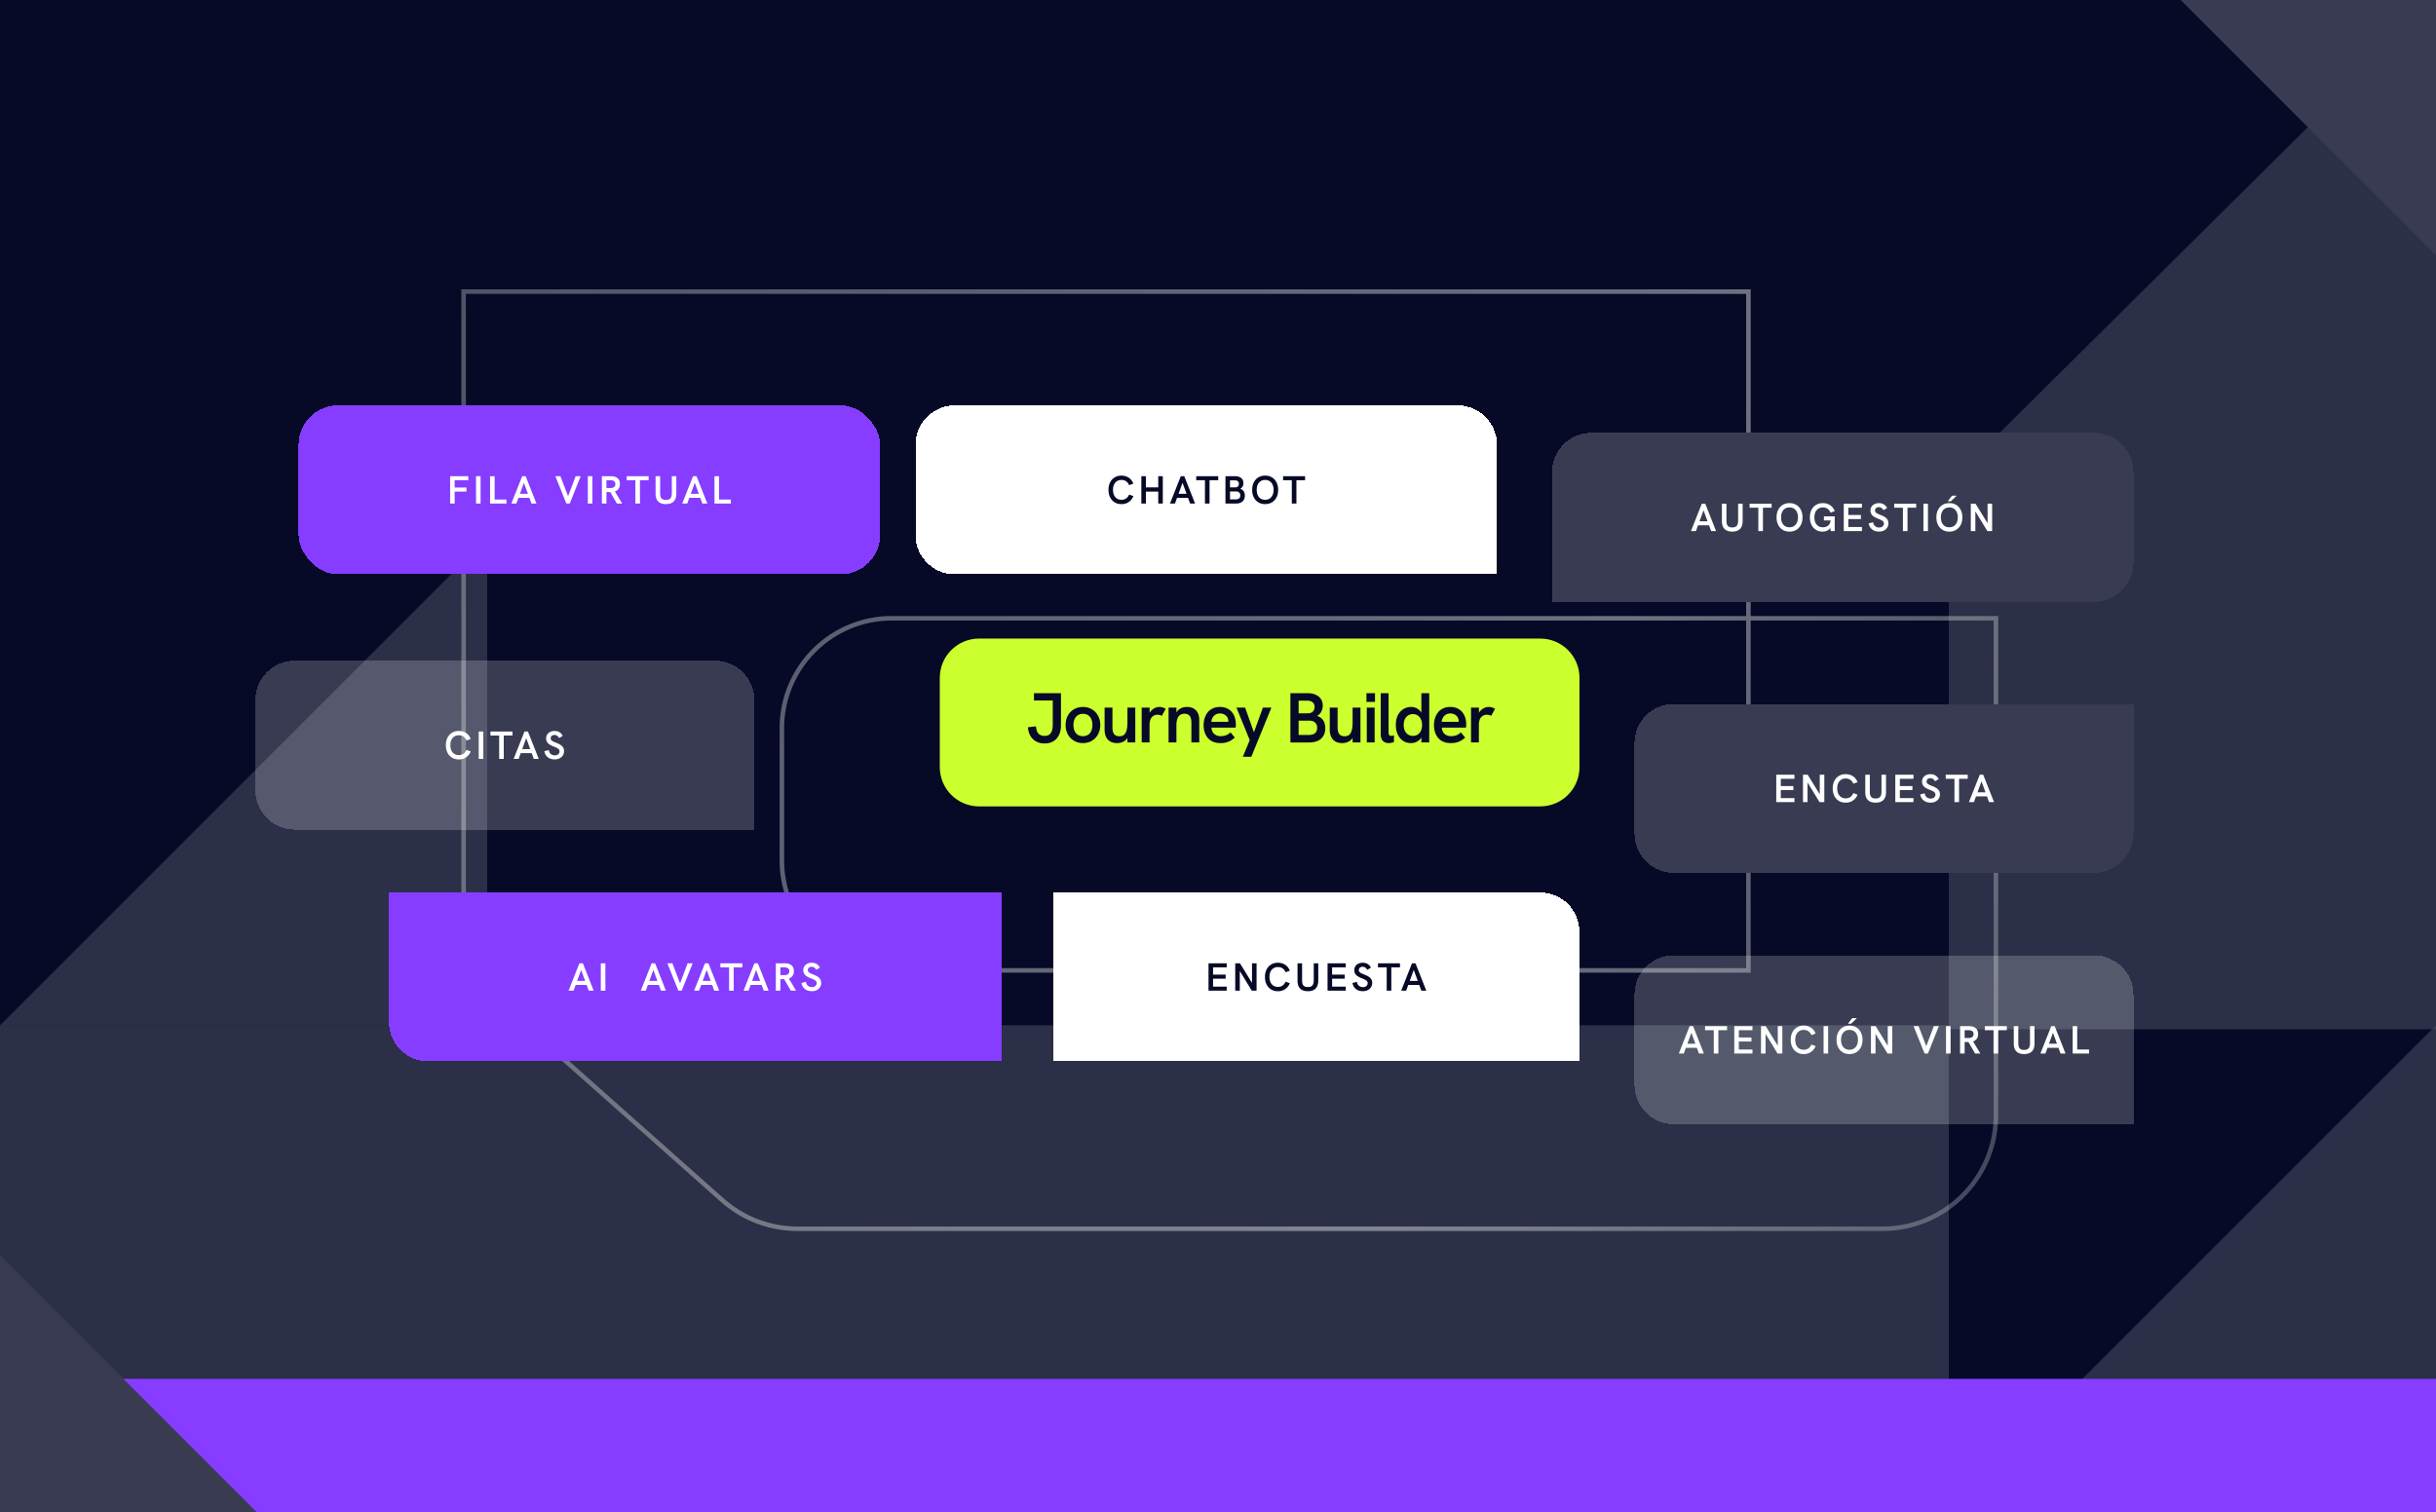
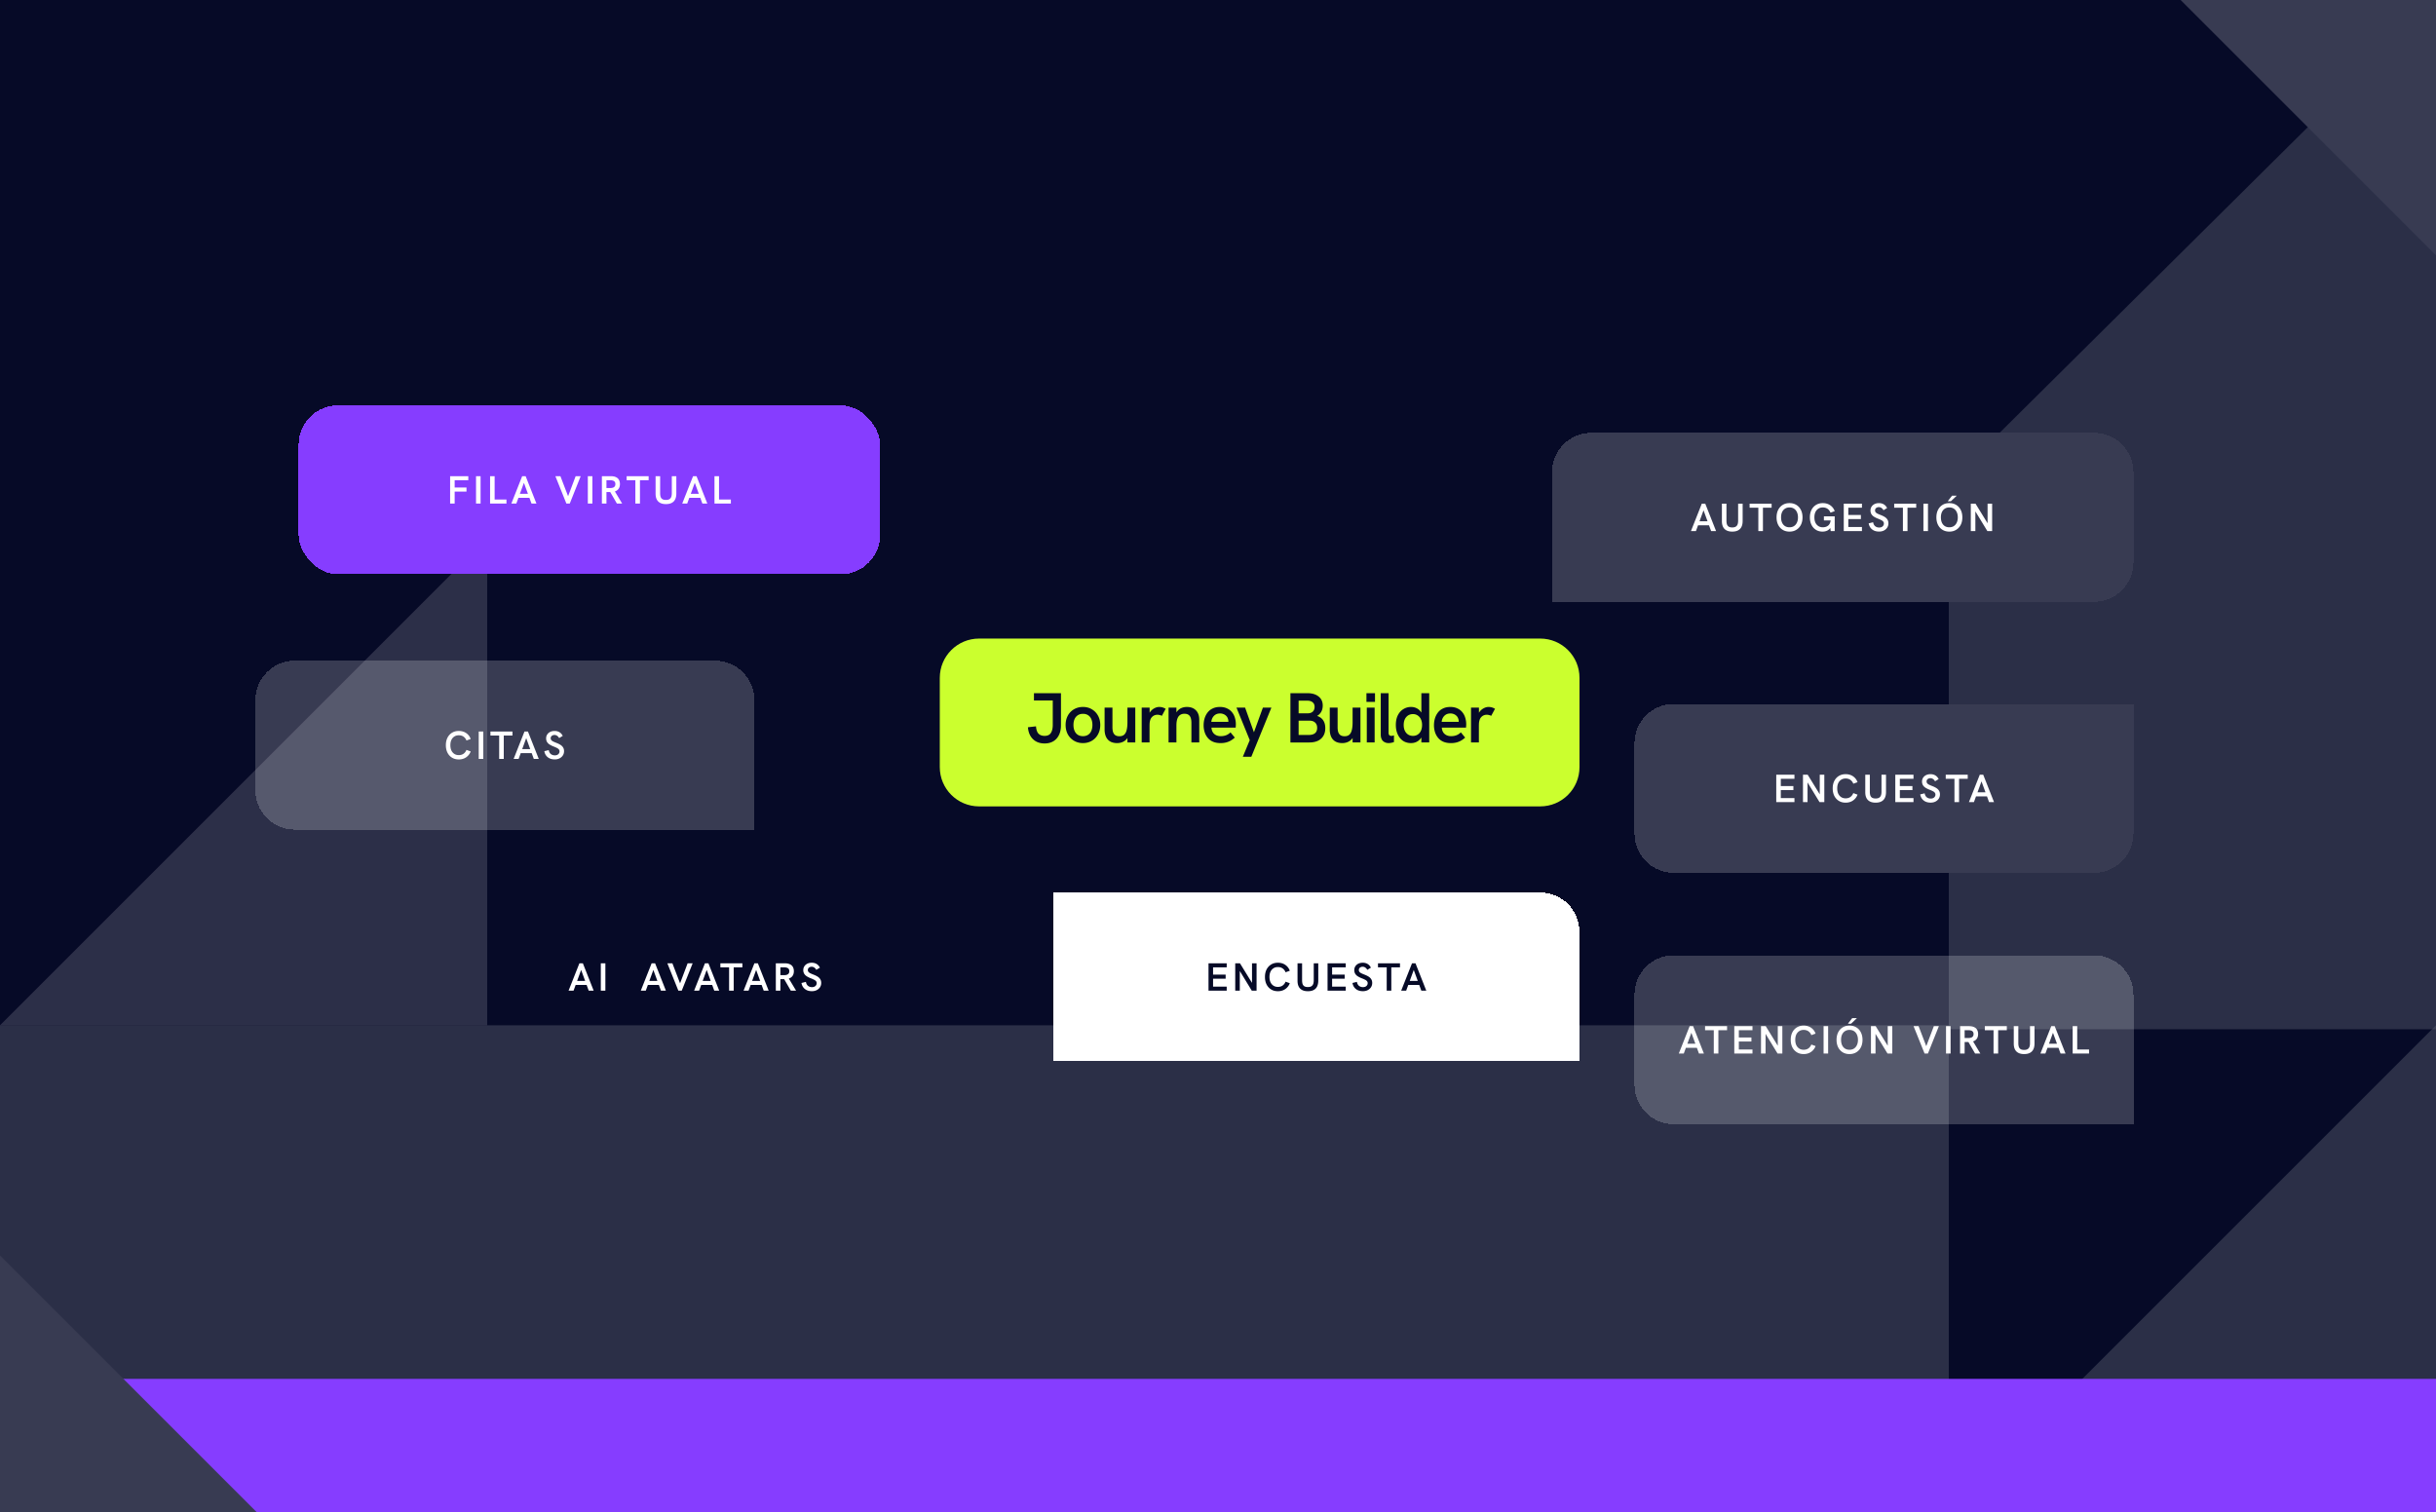
<svg xmlns="http://www.w3.org/2000/svg" width="620" height="385" fill="none">
  <g clip-path="url(#a)">
    <path fill="#060A27" d="M0 0h620v385H0z" />
    <path fill="#2C2F48" d="M124 261V137L0 261h124z" />
    <path fill="#515468" fill-opacity=".5" d="M496 123 620 0v262H496V123zM372 260.995h123.997v123.997H372z" />
    <path fill="#515468" fill-opacity=".5" d="M619.997 384.992V260.995L496 384.992h123.997zM0 261h372v124H40.703C18.223 385 0 366.777 0 344.297V261z" />
-     <path stroke="url(#b)" stroke-width="1.155" d="M118 74.237h327v172.794H227c-15.464 0-28-12.536-28-28V185.39c0-15.464 12.536-28 28-28h281v126.518c0 15.953-12.932 28.886-28.885 28.886H203.008a28.887 28.887 0 0 1-19.184-7.29L118 247.031V74.237z" />
    <path fill="#863DFF" d="M620 385H63.4L29 351h591v34z" />
    <path fill="#383B52" d="M620.398 0H555l65.398 65.398V0zM0 385h65.398L0 319.602V385z" />
    <path fill="#060A27" d="M277.92 56.14c-.653 0-1.226-.15-1.72-.45-.493-.3-.88-.723-1.16-1.27-.273-.547-.41-1.183-.41-1.91 0-.727.137-1.36.41-1.9.28-.547.667-.97 1.16-1.27.494-.3 1.067-.45 1.72-.45.727 0 1.354.18 1.88.54.534.36.917.86 1.15 1.5l-1.08.39a2.045 2.045 0 0 0-.74-.98c-.333-.233-.736-.35-1.21-.35-.433 0-.81.103-1.13.31a2.09 2.09 0 0 0-.75.87c-.173.373-.26.82-.26 1.34 0 .52.087.97.26 1.35.18.373.43.663.75.87.32.207.697.31 1.13.31.474 0 .877-.117 1.21-.35.334-.24.58-.567.74-.98l1.08.39a3.048 3.048 0 0 1-1.15 1.49c-.526.367-1.153.55-1.88.55zm5.07-.14v-6.97h1.16v2.85h3.14v-2.85h1.16V56h-1.16v-3.05h-3.14V56h-1.16zm7.285 0 2.76-6.97h.88l2.75 6.97h-1.26l-1.93-5.28-1.93 5.28h-1.27zm1.72-1.46.36-1.03h2.23l.38 1.03h-2.97zm7.184 1.46v-5.94h-2.22v-1.03h5.6v1.03h-2.21V56h-1.17zm5.219 0v-6.97h2.38c.68 0 1.214.157 1.6.47.394.307.59.733.59 1.28 0 .333-.07.627-.21.88-.14.247-.336.443-.59.59.387.127.677.337.87.63.194.293.29.66.29 1.1 0 .633-.2 1.13-.6 1.49-.393.353-.946.53-1.66.53h-2.67zm1.16-1.06h1.42c.8 0 1.2-.337 1.2-1.01 0-.32-.096-.567-.29-.74-.186-.18-.45-.27-.79-.27h-1.54v2.02zm0-3.06h1.3c.294 0 .527-.08.7-.24.174-.167.26-.393.26-.68 0-.273-.093-.487-.28-.64-.18-.153-.433-.23-.76-.23h-1.22v1.79zm8.934 4.26c-.653 0-1.226-.15-1.72-.45-.493-.3-.88-.723-1.16-1.27-.273-.547-.41-1.18-.41-1.9 0-.727.137-1.363.41-1.91.28-.547.667-.97 1.16-1.27.494-.3 1.067-.45 1.72-.45.667 0 1.247.15 1.74.45.5.3.887.723 1.16 1.27.28.54.42 1.177.42 1.91 0 .727-.14 1.363-.42 1.91-.28.54-.67.96-1.17 1.26-.493.3-1.07.45-1.73.45zm0-1.1c.447 0 .83-.103 1.15-.31.32-.207.567-.497.74-.87.18-.38.27-.827.27-1.34 0-.52-.09-.967-.27-1.34a2.008 2.008 0 0 0-.74-.88c-.32-.207-.703-.31-1.15-.31-.433 0-.81.103-1.13.31-.32.2-.57.49-.75.87-.173.373-.26.823-.26 1.35 0 .52.087.97.26 1.35.174.373.42.663.74.87.327.2.707.3 1.14.3zm6.798.96v-5.94h-2.22v-1.03h5.6v1.03h-2.21V56h-1.17z" />
    <path fill="#CBFF2E" d="M402.008 195.275c0 5.523-4.477 10-10 10H249.191c-5.523 0-10-4.477-10-10v-22.72c0-5.522 4.477-10 10-10h142.817c5.523 0 10 4.478 10 10v22.72z" />
    <g fill="#fff" filter="url(#c)">
      <path fill-opacity=".2" d="M416 247c0-5.523 4.477-10 10-10h107c5.523 0 10 4.477 10 10v33H426c-5.523 0-10-4.477-10-10v-23z" shape-rendering="crispEdges" />
      <path d="m427.281 262 2.76-6.97h.88l2.75 6.97h-1.26l-1.93-5.28-1.93 5.28h-1.27zm1.72-1.46.36-1.03h2.23l.38 1.03h-2.97zm7.184 1.46v-5.94h-2.22v-1.03h5.6v1.03h-2.21V262h-1.17zm5.219 0v-6.97h4.63v1.03h-3.47v1.85h3.2v1.04h-3.2v2.02h3.47V262h-4.63zm6.801 0v-6.97h1.2l3.36 5.46h-.29v-5.46h1.16V262h-1.22l-3.33-5.47h.28V262h-1.16zm10.856.14c-.654 0-1.227-.15-1.72-.45-.494-.3-.88-.723-1.16-1.27-.274-.547-.41-1.183-.41-1.91 0-.727.136-1.36.41-1.9.28-.547.666-.97 1.16-1.27.493-.3 1.066-.45 1.72-.45.726 0 1.353.18 1.88.54.533.36.916.86 1.15 1.5l-1.08.39a2.05 2.05 0 0 0-.74-.98c-.334-.233-.737-.35-1.21-.35-.434 0-.81.103-1.13.31a2.09 2.09 0 0 0-.75.87c-.174.373-.26.82-.26 1.34 0 .52.086.97.26 1.35.18.373.43.663.75.87.32.207.696.31 1.13.31.473 0 .876-.117 1.21-.35.333-.24.58-.567.74-.98l1.08.39a3.06 3.06 0 0 1-1.15 1.49c-.527.367-1.154.55-1.88.55zm5.07-.14v-6.97h1.16V262h-1.16zm6.588.14c-.653 0-1.227-.15-1.72-.45-.493-.3-.88-.723-1.16-1.27-.273-.547-.41-1.18-.41-1.9 0-.727.137-1.363.41-1.91.28-.547.667-.97 1.16-1.27.493-.3 1.067-.45 1.72-.45.667 0 1.247.15 1.74.45.5.3.887.723 1.16 1.27.28.54.42 1.177.42 1.91 0 .727-.14 1.363-.42 1.91-.28.54-.67.96-1.17 1.26-.493.3-1.07.45-1.73.45zm0-1.1c.447 0 .83-.103 1.15-.31.32-.207.567-.497.74-.87.18-.38.27-.827.27-1.34 0-.52-.09-.967-.27-1.34a2.01 2.01 0 0 0-.74-.88c-.32-.207-.703-.31-1.15-.31-.433 0-.81.103-1.13.31-.32.2-.57.49-.75.87-.173.373-.26.823-.26 1.35 0 .52.087.97.26 1.35.173.373.42.663.74.87.327.2.707.3 1.14.3zm-.4-6.63 1.1-1.42h1.2l-1.49 1.42h-.81zm5.87 7.59v-6.97h1.2l3.36 5.46h-.29v-5.46h1.16V262h-1.22l-3.33-5.47h.28V262h-1.16zm13.644 0-2.8-6.97h1.28l2.13 5.56h-.35l2.1-5.56h1.28l-2.78 6.97h-.86zm5.46 0v-6.97h1.16V262h-1.16zm3.578 0v-6.97h2.23c.553 0 1.003.083 1.35.25.347.16.6.39.76.69.167.3.25.653.25 1.06 0 .62-.18 1.103-.54 1.45-.353.34-.86.537-1.52.59h-1.37V262h-1.16zm3.82 0-1.77-3.06 1.19-.14 1.92 3.2h-1.34zm-2.66-3.95h.95c.253 0 .477-.03.67-.09.2-.06.357-.163.47-.31.12-.147.18-.35.18-.61s-.06-.46-.18-.6a.87.87 0 0 0-.47-.29c-.2-.06-.423-.09-.67-.09h-.95v1.99zm7.359 3.95v-5.94h-2.22v-1.03h5.6v1.03h-2.21V262h-1.17zm7.789.14c-.86 0-1.516-.223-1.97-.67-.446-.447-.67-1.11-.67-1.99v-4.45h1.16v4.32c0 .38.044.7.13.96.094.253.247.447.46.58.22.127.517.19.89.19.374 0 .667-.067.88-.2.22-.133.377-.327.47-.58.094-.253.14-.57.14-.95v-4.32h1.15v4.4c0 .9-.223 1.577-.67 2.03-.446.453-1.103.68-1.97.68zm4.139-.14 2.76-6.97h.88l2.75 6.97h-1.26l-1.93-5.28-1.93 5.28h-1.27zm1.72-1.46.36-1.03h2.23l.38 1.03h-2.97zm6.491 1.46v-6.97h1.16v5.94h3.01V262h-4.17z" />
    </g>
    <g filter="url(#d)">
      <path fill="#fff" d="M268 221h124c5.523 0 10 4.477 10 10v33H268v-43z" shape-rendering="crispEdges" />
      <path fill="#060A27" d="M307.586 246v-6.97h4.63v1.03h-3.47v1.85h3.2v1.04h-3.2v2.02h3.47V246h-4.63zm6.801 0v-6.97h1.2l3.36 5.46h-.29v-5.46h1.16V246h-1.22l-3.33-5.47h.28V246h-1.16zm10.855.14c-.653 0-1.226-.15-1.72-.45-.493-.3-.88-.723-1.16-1.27-.273-.547-.41-1.183-.41-1.91 0-.727.137-1.36.41-1.9.28-.547.667-.97 1.16-1.27.494-.3 1.067-.45 1.72-.45.727 0 1.354.18 1.88.54.534.36.917.86 1.15 1.5l-1.08.39a2.044 2.044 0 0 0-.74-.98c-.333-.233-.736-.35-1.21-.35-.433 0-.81.103-1.13.31a2.09 2.09 0 0 0-.75.87c-.173.373-.26.82-.26 1.34 0 .52.087.97.26 1.35.18.373.43.663.75.87.32.207.697.31 1.13.31.474 0 .877-.117 1.21-.35.334-.24.58-.567.74-.98l1.08.39a3.048 3.048 0 0 1-1.15 1.49c-.526.367-1.153.55-1.88.55zm7.641 0c-.86 0-1.517-.223-1.97-.67-.447-.447-.67-1.11-.67-1.99v-4.45h1.16v4.32c0 .38.043.7.13.96.093.253.246.447.46.58.22.127.516.19.89.19.373 0 .666-.067.88-.2.22-.133.376-.327.47-.58.093-.253.14-.57.14-.95v-4.32h1.15v4.4c0 .9-.224 1.577-.67 2.03-.447.453-1.104.68-1.97.68zm5.002-.14v-6.97h4.63v1.03h-3.47v1.85h3.2v1.04h-3.2v2.02h3.47V246h-4.63zm8.992.13c-.733 0-1.333-.19-1.8-.57-.46-.38-.743-.887-.85-1.52l1.13-.28c.073.44.247.773.52 1 .28.227.623.34 1.03.34.227 0 .43-.04.61-.12.18-.087.32-.207.42-.36a.887.887 0 0 0 .16-.52.76.76 0 0 0-.17-.51 1.46 1.46 0 0 0-.49-.37 7.55 7.55 0 0 0-.78-.35 5.903 5.903 0 0 1-1.07-.52 2.053 2.053 0 0 1-.67-.66 1.782 1.782 0 0 1-.23-.92c0-.367.09-.69.27-.97.18-.287.433-.51.76-.67.327-.16.703-.24 1.13-.24.46 0 .867.103 1.22.31.353.207.637.52.85.94l-.92.56a1.62 1.62 0 0 0-.51-.58c-.2-.14-.427-.21-.68-.21-.18 0-.343.037-.49.11a.83.83 0 0 0-.35.29.806.806 0 0 0-.12.44c0 .173.05.327.15.46.1.127.253.243.46.35.213.107.483.223.81.35.42.16.777.333 1.07.52.293.187.517.41.67.67.16.253.24.563.24.93 0 .407-.1.767-.3 1.08-.2.313-.48.563-.84.75-.353.18-.763.27-1.23.27zm6.064-.13v-5.94h-2.22v-1.03h5.6v1.03h-2.21V246h-1.17zm3.682 0 2.76-6.97h.88l2.75 6.97h-1.26l-1.93-5.28-1.93 5.28h-1.27zm1.72-1.46.36-1.03h2.23l.38 1.03h-2.97z" />
    </g>
    <g filter="url(#e)">
-       <path fill="#863DFF" d="M99 221h156v43H109c-5.523 0-10-4.477-10-10v-33z" shape-rendering="crispEdges" />
      <path fill="#fff" d="m144.708 246 2.76-6.97h.88l2.75 6.97h-1.26l-1.93-5.28-1.93 5.28h-1.27zm1.72-1.46.36-1.03h2.23l.38 1.03h-2.97zm6.491 1.46v-6.97h1.16V246h-1.16zm10.173 0 2.76-6.97h.88l2.75 6.97h-1.26l-1.93-5.28-1.93 5.28h-1.27zm1.72-1.46.36-1.03h2.23l.38 1.03h-2.97zm7.842 1.46-2.8-6.97h1.28l2.13 5.56h-.35l2.1-5.56h1.28l-2.78 6.97h-.86zm4.011 0 2.76-6.97h.88l2.75 6.97h-1.26l-1.93-5.28-1.93 5.28h-1.27zm1.72-1.46.36-1.03h2.23l.38 1.03h-2.97zm7.184 1.46v-5.94h-2.22v-1.03h5.6v1.03h-2.21V246h-1.17zm3.682 0 2.76-6.97h.88l2.75 6.97h-1.26l-1.93-5.28-1.93 5.28h-1.27zm1.72-1.46.36-1.03h2.23l.38 1.03h-2.97zm6.491 1.46v-6.97h2.23c.553 0 1.003.083 1.35.25.347.16.6.39.76.69.167.3.25.653.25 1.06 0 .62-.18 1.103-.54 1.45-.353.34-.86.537-1.52.59h-1.37V246h-1.16zm3.82 0-1.77-3.06 1.19-.14 1.92 3.2h-1.34zm-2.66-3.95h.95c.253 0 .477-.03.67-.09.2-.06.357-.163.47-.31.12-.147.18-.35.18-.61s-.06-.46-.18-.6a.87.87 0 0 0-.47-.29c-.2-.06-.423-.09-.67-.09h-.95v1.99zm8.018 4.08c-.734 0-1.334-.19-1.8-.57-.46-.38-.744-.887-.85-1.52l1.13-.28c.073.44.246.773.52 1 .28.227.623.34 1.03.34.226 0 .43-.04.61-.12.18-.087.32-.207.42-.36a.894.894 0 0 0 .16-.52.76.76 0 0 0-.17-.51 1.47 1.47 0 0 0-.49-.37 7.75 7.75 0 0 0-.78-.35 5.903 5.903 0 0 1-1.07-.52 2.044 2.044 0 0 1-.67-.66 1.773 1.773 0 0 1-.23-.92c0-.367.09-.69.27-.97.18-.287.433-.51.76-.67.326-.16.703-.24 1.13-.24.46 0 .866.103 1.22.31.353.207.636.52.85.94l-.92.56a1.62 1.62 0 0 0-.51-.58c-.2-.14-.427-.21-.68-.21-.18 0-.344.037-.49.11a.825.825 0 0 0-.35.29.806.806 0 0 0-.12.44c0 .173.05.327.15.46.1.127.253.243.46.35.213.107.483.223.81.35.42.16.776.333 1.07.52.293.187.516.41.67.67.16.253.24.563.24.93 0 .407-.1.767-.3 1.08-.2.313-.48.563-.84.75-.354.18-.764.27-1.23.27z" />
    </g>
    <g filter="url(#f)">
      <rect width="148" height="43" x="76" y="97" fill="#863DFF" rx="10" shape-rendering="crispEdges" />
      <path fill="#fff" d="M114.561 122v-6.97h4.63v1.03h-3.47v1.85h3.01v1.04h-3.01V122h-1.16zm6.595 0v-6.97h1.16V122h-1.16zm3.578 0v-6.97h1.16v5.94h3.01V122h-4.17zm5.41 0 2.76-6.97h.88l2.75 6.97h-1.26l-1.93-5.28-1.93 5.28h-1.27zm1.72-1.46.36-1.03h2.23l.38 1.03h-2.97zm12.289 1.46-2.8-6.97h1.28l2.13 5.56h-.35l2.1-5.56h1.28l-2.78 6.97h-.86zm5.46 0v-6.97h1.16V122h-1.16zm3.578 0v-6.97h2.23c.554 0 1.004.083 1.35.25.347.16.6.39.76.69.167.3.25.653.25 1.06 0 .62-.18 1.103-.54 1.45-.353.34-.86.537-1.52.59h-1.37V122h-1.16zm3.82 0-1.77-3.06 1.19-.14 1.92 3.2h-1.34zm-2.66-3.95h.95c.254 0 .477-.03.67-.09.2-.06.357-.163.47-.31.12-.147.18-.35.18-.61s-.06-.46-.18-.6a.87.87 0 0 0-.47-.29c-.2-.06-.423-.09-.67-.09h-.95v1.99zm7.359 3.95v-5.94h-2.22v-1.03h5.6v1.03h-2.21V122h-1.17zm7.79.14c-.86 0-1.517-.223-1.97-.67-.447-.447-.67-1.11-.67-1.99v-4.45h1.16v4.32c0 .38.043.7.13.96.093.253.246.447.46.58.22.127.516.19.89.19.373 0 .666-.067.88-.2.22-.133.376-.327.47-.58.093-.253.14-.57.14-.95v-4.32h1.15v4.4c0 .9-.224 1.577-.67 2.03-.447.453-1.104.68-1.97.68zm4.138-.14 2.76-6.97h.88l2.75 6.97h-1.26l-1.93-5.28-1.93 5.28h-1.27zm1.72-1.46.36-1.03h2.23l.38 1.03h-2.97zm6.492 1.46v-6.97h1.16v5.94h3.01V122h-4.17z" />
    </g>
    <g filter="url(#g)">
-       <path fill="#fff" d="M233 107c0-5.523 4.477-10 10-10h128c5.523 0 10 4.477 10 10v33H243c-5.523 0-10-4.477-10-10v-23z" shape-rendering="crispEdges" />
      <path fill="#060A27" d="M285.42 122.14c-.653 0-1.226-.15-1.72-.45-.493-.3-.88-.723-1.16-1.27-.273-.547-.41-1.183-.41-1.91 0-.727.137-1.36.41-1.9.28-.547.667-.97 1.16-1.27.494-.3 1.067-.45 1.72-.45.727 0 1.354.18 1.88.54.534.36.917.86 1.15 1.5l-1.08.39a2.044 2.044 0 0 0-.74-.98c-.333-.233-.736-.35-1.21-.35-.433 0-.81.103-1.13.31a2.09 2.09 0 0 0-.75.87c-.173.373-.26.82-.26 1.34 0 .52.087.97.26 1.35.18.373.43.663.75.87.32.207.697.31 1.13.31.474 0 .877-.117 1.21-.35.334-.24.58-.567.74-.98l1.08.39a3.048 3.048 0 0 1-1.15 1.49c-.526.367-1.153.55-1.88.55zm5.07-.14v-6.97h1.16v2.85h3.14v-2.85h1.16V122h-1.16v-3.05h-3.14V122h-1.16zm7.285 0 2.76-6.97h.88l2.75 6.97h-1.26l-1.93-5.28-1.93 5.28h-1.27zm1.72-1.46.36-1.03h2.23l.38 1.03h-2.97zm7.184 1.46v-5.94h-2.22v-1.03h5.6v1.03h-2.21V122h-1.17zm5.219 0v-6.97h2.38c.68 0 1.214.157 1.6.47.394.307.59.733.59 1.28 0 .333-.07.627-.21.88-.14.247-.336.443-.59.59.387.127.677.337.87.63.194.293.29.66.29 1.1 0 .633-.2 1.13-.6 1.49-.393.353-.946.53-1.66.53h-2.67zm1.16-1.06h1.42c.8 0 1.2-.337 1.2-1.01 0-.32-.096-.567-.29-.74-.186-.18-.45-.27-.79-.27h-1.54v2.02zm0-3.06h1.3c.294 0 .527-.08.7-.24.174-.167.26-.393.26-.68 0-.273-.093-.487-.28-.64-.18-.153-.433-.23-.76-.23h-1.22v1.79zm8.934 4.26c-.653 0-1.226-.15-1.72-.45-.493-.3-.88-.723-1.16-1.27-.273-.547-.41-1.18-.41-1.9 0-.727.137-1.363.41-1.91.28-.547.667-.97 1.16-1.27.494-.3 1.067-.45 1.72-.45.667 0 1.247.15 1.74.45.5.3.887.723 1.16 1.27.28.54.42 1.177.42 1.91 0 .727-.14 1.363-.42 1.91-.28.54-.67.96-1.17 1.26-.493.3-1.07.45-1.73.45zm0-1.1c.447 0 .83-.103 1.15-.31.32-.207.567-.497.74-.87.18-.38.27-.827.27-1.34 0-.52-.09-.967-.27-1.34a2.01 2.01 0 0 0-.74-.88c-.32-.207-.703-.31-1.15-.31-.433 0-.81.103-1.13.31-.32.2-.57.49-.75.87-.173.373-.26.823-.26 1.35 0 .52.087.97.26 1.35.174.373.42.663.74.87.327.2.707.3 1.14.3zm6.798.96v-5.94h-2.22v-1.03h5.6v1.03h-2.21V122h-1.17z" />
    </g>
    <g filter="url(#h)">
      <path fill="#383B52" d="M416 183c0-5.523 4.477-10 10-10h117v33c0 5.523-4.477 10-10 10H426c-5.523 0-10-4.477-10-10v-23z" shape-rendering="crispEdges" />
      <path fill="#fff" d="M452.086 198v-6.97h4.63v1.03h-3.47v1.85h3.2v1.04h-3.2v2.02h3.47V198h-4.63zm6.801 0v-6.97h1.2l3.36 5.46h-.29v-5.46h1.16V198h-1.22l-3.33-5.47h.28V198h-1.16zm10.855.14c-.653 0-1.226-.15-1.72-.45-.493-.3-.88-.723-1.16-1.27-.273-.547-.41-1.183-.41-1.91 0-.727.137-1.36.41-1.9.28-.547.667-.97 1.16-1.27.494-.3 1.067-.45 1.72-.45.727 0 1.354.18 1.88.54.534.36.917.86 1.15 1.5l-1.08.39a2.044 2.044 0 0 0-.74-.98c-.333-.233-.736-.35-1.21-.35-.433 0-.81.103-1.13.31a2.09 2.09 0 0 0-.75.87c-.173.373-.26.82-.26 1.34 0 .52.087.97.26 1.35.18.373.43.663.75.87.32.207.697.31 1.13.31.474 0 .877-.117 1.21-.35.334-.24.58-.567.74-.98l1.08.39a3.048 3.048 0 0 1-1.15 1.49c-.526.367-1.153.55-1.88.55zm7.641 0c-.86 0-1.517-.223-1.97-.67-.447-.447-.67-1.11-.67-1.99v-4.45h1.16v4.32c0 .38.043.7.13.96.093.253.246.447.46.58.22.127.516.19.89.19.373 0 .666-.067.88-.2.22-.133.376-.327.47-.58.093-.253.14-.57.14-.95v-4.32h1.15v4.4c0 .9-.224 1.577-.67 2.03-.447.453-1.104.68-1.97.68zm5.002-.14v-6.97h4.63v1.03h-3.47v1.85h3.2v1.04h-3.2v2.02h3.47V198h-4.63zm8.992.13c-.733 0-1.333-.19-1.8-.57-.46-.38-.743-.887-.85-1.52l1.13-.28c.073.44.247.773.52 1 .28.227.623.34 1.03.34.227 0 .43-.04.61-.12.18-.087.32-.207.42-.36a.887.887 0 0 0 .16-.52.76.76 0 0 0-.17-.51 1.46 1.46 0 0 0-.49-.37 7.55 7.55 0 0 0-.78-.35 5.903 5.903 0 0 1-1.07-.52 2.053 2.053 0 0 1-.67-.66 1.782 1.782 0 0 1-.23-.92c0-.367.09-.69.27-.97.18-.287.433-.51.76-.67.327-.16.703-.24 1.13-.24.46 0 .867.103 1.22.31.353.207.637.52.85.94l-.92.56a1.62 1.62 0 0 0-.51-.58c-.2-.14-.427-.21-.68-.21-.18 0-.343.037-.49.11a.83.83 0 0 0-.35.29.806.806 0 0 0-.12.44c0 .173.05.327.15.46.1.127.253.243.46.35.213.107.483.223.81.35.42.16.777.333 1.07.52.293.187.517.41.67.67.16.253.24.563.24.93 0 .407-.1.767-.3 1.08-.2.313-.48.563-.84.75-.353.18-.763.27-1.23.27zm6.064-.13v-5.94h-2.22v-1.03h5.6v1.03h-2.21V198h-1.17zm3.682 0 2.76-6.97h.88l2.75 6.97h-1.26l-1.93-5.28-1.93 5.28h-1.27zm1.72-1.46.36-1.03h2.23l.38 1.03h-2.97z" />
    </g>
    <g filter="url(#i)">
      <path fill="#383B52" d="M395 114c0-5.523 4.477-10 10-10h128c5.523 0 10 4.477 10 10v23c0 5.523-4.477 10-10 10H395v-33z" shape-rendering="crispEdges" />
      <path fill="#fff" d="m430.375 129 2.76-6.97h.88l2.75 6.97h-1.26l-1.93-5.28-1.93 5.28h-1.27zm1.72-1.46.36-1.03h2.23l.38 1.03h-2.97zm8.797 1.6c-.86 0-1.516-.223-1.97-.67-.446-.447-.67-1.11-.67-1.99v-4.45h1.16v4.32c0 .38.044.7.13.96.094.253.247.447.46.58.22.127.517.19.89.19.374 0 .667-.067.88-.2.22-.133.377-.327.47-.58.094-.253.14-.57.14-.95v-4.32h1.15v4.4c0 .9-.223 1.577-.67 2.03-.446.453-1.103.68-1.97.68zm6.633-.14v-5.94h-2.22v-1.03h5.6v1.03h-2.21V129h-1.17zm7.926.14c-.653 0-1.226-.15-1.72-.45-.493-.3-.88-.723-1.16-1.27-.273-.547-.41-1.18-.41-1.9 0-.727.137-1.363.41-1.91.28-.547.667-.97 1.16-1.27.494-.3 1.067-.45 1.72-.45.667 0 1.247.15 1.74.45.5.3.887.723 1.16 1.27.28.54.42 1.177.42 1.91 0 .727-.14 1.363-.42 1.91-.28.54-.67.96-1.17 1.26-.493.3-1.07.45-1.73.45zm0-1.1c.447 0 .83-.103 1.15-.31.32-.207.567-.497.74-.87.18-.38.27-.827.27-1.34 0-.52-.09-.967-.27-1.34a2.01 2.01 0 0 0-.74-.88c-.32-.207-.703-.31-1.15-.31-.433 0-.81.103-1.13.31-.32.2-.57.49-.75.87-.173.373-.26.823-.26 1.35 0 .52.087.97.26 1.35.174.373.42.663.74.87.327.2.707.3 1.14.3zm8.411 1.1c-.627 0-1.183-.15-1.67-.45a3.054 3.054 0 0 1-1.14-1.27c-.273-.547-.41-1.183-.41-1.91 0-.727.137-1.36.41-1.9.28-.547.667-.97 1.16-1.27.493-.3 1.067-.45 1.72-.45.727 0 1.353.18 1.88.54.533.36.917.86 1.15 1.5l-1.08.39a2.05 2.05 0 0 0-.74-.98c-.333-.233-.737-.35-1.21-.35-.433 0-.81.103-1.13.31a2.09 2.09 0 0 0-.75.87c-.173.373-.26.82-.26 1.34 0 .52.087.97.26 1.35.18.373.43.663.75.87.32.207.697.31 1.13.31.227 0 .457-.03.69-.09a1.95 1.95 0 0 0 .65-.33c.2-.153.36-.367.48-.64.127-.28.19-.63.19-1.05v-.44l.26.8h-1.99v-1.03h2.75V129h-1.02l-.16-1.21.2.16c-.127.267-.297.49-.51.67a2.09 2.09 0 0 1-.73.39c-.273.087-.567.13-.88.13zm5.404-.14v-6.97h4.63v1.03h-3.47v1.85h3.2v1.04h-3.2v2.02h3.47V129h-4.63zm8.992.13c-.733 0-1.333-.19-1.8-.57-.46-.38-.743-.887-.85-1.52l1.13-.28c.073.44.247.773.52 1 .28.227.623.34 1.03.34.227 0 .43-.04.61-.12.18-.087.32-.207.42-.36a.887.887 0 0 0 .16-.52.76.76 0 0 0-.17-.51 1.46 1.46 0 0 0-.49-.37 7.55 7.55 0 0 0-.78-.35 5.903 5.903 0 0 1-1.07-.52 2.053 2.053 0 0 1-.67-.66 1.782 1.782 0 0 1-.23-.92c0-.367.09-.69.27-.97.18-.287.433-.51.76-.67.327-.16.703-.24 1.13-.24.46 0 .867.103 1.22.31.353.207.637.52.85.94l-.92.56a1.62 1.62 0 0 0-.51-.58c-.2-.14-.427-.21-.68-.21-.18 0-.343.037-.49.11a.83.83 0 0 0-.35.29.806.806 0 0 0-.12.44c0 .173.05.327.15.46.1.127.253.243.46.35.213.107.483.223.81.35.42.16.777.333 1.07.52.293.187.517.41.67.67.16.253.24.563.24.93 0 .407-.1.767-.3 1.08-.2.313-.48.563-.84.75-.353.18-.763.27-1.23.27zm6.063-.13v-5.94h-2.22v-1.03h5.6v1.03h-2.21V129h-1.17zm5.22 0v-6.97h1.16V129h-1.16zm6.588.14c-.653 0-1.226-.15-1.72-.45-.493-.3-.88-.723-1.16-1.27-.273-.547-.41-1.18-.41-1.9 0-.727.137-1.363.41-1.91.28-.547.667-.97 1.16-1.27.494-.3 1.067-.45 1.72-.45.667 0 1.247.15 1.74.45.5.3.887.723 1.16 1.27.28.54.42 1.177.42 1.91 0 .727-.14 1.363-.42 1.91-.28.54-.67.96-1.17 1.26-.493.3-1.07.45-1.73.45zm0-1.1c.447 0 .83-.103 1.15-.31.32-.207.567-.497.74-.87.18-.38.27-.827.27-1.34 0-.52-.09-.967-.27-1.34a2.01 2.01 0 0 0-.74-.88c-.32-.207-.703-.31-1.15-.31-.433 0-.81.103-1.13.31-.32.2-.57.49-.75.87-.173.373-.26.823-.26 1.35 0 .52.087.97.26 1.35.174.373.42.663.74.87.327.2.707.3 1.14.3zm-.4-6.63 1.1-1.42h1.2l-1.49 1.42h-.81zM501.6 129v-6.97h1.2l3.36 5.46h-.29v-5.46h1.16V129h-1.22l-3.33-5.47h.28V129h-1.16z" />
    </g>
    <path fill="#060A27" d="M265.856 189.252c-1.212 0-2.196-.366-2.952-1.098-.756-.732-1.182-1.74-1.278-3.024l2.052-.234c.06.852.27 1.47.63 1.854.372.384.888.576 1.548.576.756 0 1.29-.246 1.602-.738.324-.492.486-1.188.486-2.088v-6.192h-4.788v-1.854h6.876v8.172c0 .948-.168 1.77-.504 2.466-.336.696-.816 1.23-1.44 1.602-.624.372-1.368.558-2.232.558zm9.769-.09c-.84 0-1.596-.198-2.268-.594a4.242 4.242 0 0 1-1.584-1.638c-.372-.696-.558-1.488-.558-2.376 0-.888.186-1.68.558-2.376a4.152 4.152 0 0 1 1.566-1.62c.672-.396 1.434-.594 2.286-.594.864 0 1.62.198 2.268.594.66.384 1.182.924 1.566 1.62.384.696.576 1.488.576 2.376 0 .888-.192 1.68-.576 2.376a4.115 4.115 0 0 1-1.566 1.638c-.66.396-1.416.594-2.268.594zm.018-1.764c.492 0 .918-.114 1.278-.342.36-.228.636-.558.828-.99.192-.432.288-.936.288-1.512 0-.588-.096-1.092-.288-1.512a2.185 2.185 0 0 0-.828-.99c-.36-.228-.786-.342-1.278-.342-.516 0-.954.12-1.314.36a2.2 2.2 0 0 0-.828.972c-.192.42-.288.924-.288 1.512 0 .576.096 1.08.288 1.512.192.432.468.762.828.99.36.228.798.342 1.314.342zm8.68 1.764c-.696 0-1.284-.138-1.764-.414a2.627 2.627 0 0 1-1.062-1.188c-.24-.516-.36-1.14-.36-1.872v-5.562h1.998v5.022c0 .468.054.876.162 1.224.12.336.306.594.558.774.264.18.618.27 1.062.27.516 0 .918-.132 1.206-.396.3-.276.51-.672.63-1.188.132-.528.198-1.158.198-1.89v-3.816h1.998V189h-1.998v-1.908l.342.126c-.276.672-.678 1.164-1.206 1.476-.516.312-1.104.468-1.764.468zm6.256-.162v-8.874h2.016v2.394l-.378.054a2.73 2.73 0 0 1 .522-1.35 3.044 3.044 0 0 1 1.044-.918c.42-.228.834-.342 1.242-.342.288 0 .564.036.828.108.264.072.54.192.828.36l-.972 1.8a1.637 1.637 0 0 0-.522-.198 2.1 2.1 0 0 0-.594-.09 2.11 2.11 0 0 0-.756.144c-.24.096-.456.246-.648.45a1.791 1.791 0 0 0-.432.756c-.06.168-.108.39-.144.666-.024.264-.036.636-.036 1.116V189h-1.998zm6.839 0v-8.874h1.998v1.962l-.36.09c.156-.516.384-.936.684-1.26.3-.324.648-.564 1.044-.72a3.548 3.548 0 0 1 1.278-.234c.996 0 1.77.288 2.322.864.564.564.846 1.374.846 2.43V189h-1.998v-5.004c0-.792-.144-1.374-.432-1.746-.288-.372-.732-.558-1.332-.558-.444 0-.822.108-1.134.324-.3.204-.528.528-.684.972-.156.444-.234 1.008-.234 1.692V189h-1.998zm13.223.162c-.744 0-1.392-.12-1.944-.36a3.508 3.508 0 0 1-1.332-1.008 4.372 4.372 0 0 1-.774-1.458 5.84 5.84 0 0 1-.252-1.71c0-.588.078-1.158.234-1.71.168-.564.42-1.068.756-1.512a3.47 3.47 0 0 1 1.296-1.044c.528-.264 1.152-.396 1.872-.396.684 0 1.278.12 1.782.36.516.228.942.552 1.278.972.336.408.582.876.738 1.404.168.528.252 1.092.252 1.692 0 .084-.006.204-.018.36 0 .156-.012.312-.036.468h-6.156c.048.708.288 1.248.72 1.62.432.372.984.558 1.656.558.492 0 .942-.078 1.35-.234.408-.156.78-.402 1.116-.738l1.098 1.332a5.943 5.943 0 0 1-1.116.81 4.627 4.627 0 0 1-1.17.45 5.75 5.75 0 0 1-1.35.144zm1.944-4.95c.024-.096.036-.192.036-.288a2.32 2.32 0 0 0 .018-.288c0-.264-.048-.516-.144-.756a1.652 1.652 0 0 0-.396-.63 1.868 1.868 0 0 0-.666-.45 2.152 2.152 0 0 0-.9-.18c-.468 0-.864.102-1.188.306a2.223 2.223 0 0 0-.738.792c-.168.312-.27.654-.306 1.026h4.932l-.648.468zm3.731 8.442 1.764-4.248-3.384-8.28h2.196l2.25 6.282 2.286-6.282h2.16l-5.112 12.528h-2.16zM328.431 189v-12.546h4.284c1.224 0 2.184.282 2.88.846.708.552 1.062 1.32 1.062 2.304 0 .6-.126 1.128-.378 1.584a2.82 2.82 0 0 1-1.062 1.062c.696.228 1.218.606 1.566 1.134.348.528.522 1.188.522 1.98 0 1.14-.36 2.034-1.08 2.682-.708.636-1.704.954-2.988.954h-4.806zm2.088-1.908h2.556c1.44 0 2.16-.606 2.16-1.818 0-.576-.174-1.02-.522-1.332-.336-.324-.81-.486-1.422-.486h-2.772v3.636zm0-5.508h2.34c.528 0 .948-.144 1.26-.432.312-.3.468-.708.468-1.224 0-.492-.168-.876-.504-1.152-.324-.276-.78-.414-1.368-.414h-2.196v3.222zm11.113 7.578c-.696 0-1.284-.138-1.764-.414a2.627 2.627 0 0 1-1.062-1.188c-.24-.516-.36-1.14-.36-1.872v-5.562h1.998v5.022c0 .468.054.876.162 1.224.12.336.306.594.558.774.264.18.618.27 1.062.27.516 0 .918-.132 1.206-.396.3-.276.51-.672.63-1.188.132-.528.198-1.158.198-1.89v-3.816h1.998V189h-1.998v-1.908l.342.126c-.276.672-.678 1.164-1.206 1.476-.516.312-1.104.468-1.764.468zm6.239-.162v-8.874h1.998V189h-1.998zm-.09-10.332v-2.214h2.178v2.214h-2.178zm5.657 10.494c-.576 0-1.056-.174-1.44-.522-.384-.36-.576-.93-.576-1.71v-10.476h1.998v10.08c0 .276.06.48.18.612.132.12.3.18.504.18.108 0 .216-.012.324-.036.12-.024.24-.054.36-.09v1.692a2.918 2.918 0 0 1-.702.198c-.24.048-.456.072-.648.072zm5.695 0c-.792 0-1.482-.198-2.07-.594-.576-.408-1.02-.96-1.332-1.656-.312-.696-.468-1.482-.468-2.358 0-.96.168-1.782.504-2.466.348-.684.816-1.206 1.404-1.566a3.594 3.594 0 0 1 1.962-.558c.504 0 .966.102 1.386.306.432.204.792.504 1.08.9.3.384.51.858.63 1.422l-.468.018v-6.156h1.998V189h-1.998v-2.466l.54-.126c-.156.648-.396 1.176-.72 1.584-.312.396-.678.69-1.098.882-.42.192-.87.288-1.35.288zm.486-1.836c.468 0 .876-.114 1.224-.342.348-.228.618-.552.81-.972.192-.42.288-.906.288-1.458 0-.552-.096-1.032-.288-1.44a2.242 2.242 0 0 0-.81-.972 2.102 2.102 0 0 0-1.224-.36c-.468 0-.882.114-1.242.342a2.363 2.363 0 0 0-.828.972c-.192.42-.288.906-.288 1.458 0 .552.096 1.038.288 1.458.204.42.48.744.828.972.36.228.774.342 1.242.342zm9.65 1.836c-.744 0-1.392-.12-1.944-.36a3.508 3.508 0 0 1-1.332-1.008 4.372 4.372 0 0 1-.774-1.458 5.84 5.84 0 0 1-.252-1.71c0-.588.078-1.158.234-1.71.168-.564.42-1.068.756-1.512a3.47 3.47 0 0 1 1.296-1.044c.528-.264 1.152-.396 1.872-.396.684 0 1.278.12 1.782.36.516.228.942.552 1.278.972.336.408.582.876.738 1.404.168.528.252 1.092.252 1.692 0 .084-.006.204-.018.36 0 .156-.012.312-.036.468h-6.156c.048.708.288 1.248.72 1.62.432.372.984.558 1.656.558.492 0 .942-.078 1.35-.234.408-.156.78-.402 1.116-.738l1.098 1.332a5.943 5.943 0 0 1-1.116.81 4.627 4.627 0 0 1-1.17.45 5.75 5.75 0 0 1-1.35.144zm1.944-4.95c.024-.096.036-.192.036-.288a2.32 2.32 0 0 0 .018-.288c0-.264-.048-.516-.144-.756a1.652 1.652 0 0 0-.396-.63 1.868 1.868 0 0 0-.666-.45 2.152 2.152 0 0 0-.9-.18c-.468 0-.864.102-1.188.306a2.223 2.223 0 0 0-.738.792c-.168.312-.27.654-.306 1.026h4.932l-.648.468zM374.4 189v-8.874h2.016v2.394l-.378.054a2.73 2.73 0 0 1 .522-1.35 3.044 3.044 0 0 1 1.044-.918c.42-.228.834-.342 1.242-.342.288 0 .564.036.828.108.264.072.54.192.828.36l-.972 1.8a1.637 1.637 0 0 0-.522-.198 2.1 2.1 0 0 0-.594-.09 2.11 2.11 0 0 0-.756.144c-.24.096-.456.246-.648.45a1.791 1.791 0 0 0-.432.756c-.06.168-.108.39-.144.666-.024.264-.036.636-.036 1.116V189H374.4z" />
    <g fill="#fff" filter="url(#j)">
      <path fill-opacity=".2" d="M65 172c0-5.523 4.477-10 10-10h107c5.523 0 10 4.477 10 10v33H75c-5.523 0-10-4.477-10-10v-23z" shape-rendering="crispEdges" />
      <path d="M116.768 187.14c-.653 0-1.227-.15-1.72-.45-.493-.3-.88-.723-1.16-1.27-.273-.547-.41-1.183-.41-1.91 0-.727.137-1.36.41-1.9.28-.547.667-.97 1.16-1.27.493-.3 1.067-.45 1.72-.45.727 0 1.353.18 1.88.54.533.36.917.86 1.15 1.5l-1.08.39a2.05 2.05 0 0 0-.74-.98c-.333-.233-.737-.35-1.21-.35-.433 0-.81.103-1.13.31a2.09 2.09 0 0 0-.75.87c-.173.373-.26.82-.26 1.34 0 .52.087.97.26 1.35.18.373.43.663.75.87.32.207.697.31 1.13.31.473 0 .877-.117 1.21-.35.333-.24.58-.567.74-.98l1.08.39a3.053 3.053 0 0 1-1.15 1.49c-.527.367-1.153.55-1.88.55zm5.07-.14v-6.97h1.16V187h-1.16zm5.208 0v-5.94h-2.22v-1.03h5.6v1.03h-2.21V187h-1.17zm3.682 0 2.76-6.97h.88l2.75 6.97h-1.26l-1.93-5.28-1.93 5.28h-1.27zm1.72-1.46.36-1.03h2.23l.38 1.03h-2.97zm8.741 1.59c-.733 0-1.333-.19-1.8-.57-.46-.38-.743-.887-.85-1.52l1.13-.28c.074.44.247.773.52 1 .28.227.624.34 1.03.34.227 0 .43-.04.61-.12.18-.087.32-.207.42-.36a.887.887 0 0 0 .16-.52.755.755 0 0 0-.17-.51 1.45 1.45 0 0 0-.49-.37 7.55 7.55 0 0 0-.78-.35 5.935 5.935 0 0 1-1.07-.52 2.063 2.063 0 0 1-.67-.66 1.782 1.782 0 0 1-.23-.92c0-.367.09-.69.27-.97.18-.287.434-.51.76-.67.327-.16.704-.24 1.13-.24.46 0 .867.103 1.22.31.354.207.637.52.85.94l-.92.56a1.62 1.62 0 0 0-.51-.58c-.2-.14-.426-.21-.68-.21-.18 0-.343.037-.49.11a.837.837 0 0 0-.35.29.806.806 0 0 0-.12.44c0 .173.05.327.15.46.1.127.254.243.46.35.214.107.484.223.81.35.42.16.777.333 1.07.52.294.187.517.41.67.67.16.253.24.563.24.93 0 .407-.1.767-.3 1.08-.2.313-.48.563-.84.75-.353.18-.763.27-1.23.27z" />
    </g>
  </g>
  <defs>
    <filter id="c" width="181.977" height="97.977" x="388.511" y="215.696" color-interpolation-filters="sRGB" filterUnits="userSpaceOnUse">
      <feFlood flood-opacity="0" result="BackgroundImageFix" />
      <feGaussianBlur in="BackgroundImageFix" stdDeviation="7.5" />
      <feComposite in2="SourceAlpha" operator="in" result="effect1_backgroundBlur_3010_4975" />
      <feColorMatrix in="SourceAlpha" result="hardAlpha" values="0 0 0 0 0 0 0 0 0 0 0 0 0 0 0 0 0 0 127 0" />
      <feOffset dy="6.185" />
      <feGaussianBlur stdDeviation="13.744" />
      <feComposite in2="hardAlpha" operator="out" />
      <feColorMatrix values="0 0 0 0 0.525 0 0 0 0 0.239 0 0 0 0 1 0 0 0 0.2 0" />
      <feBlend in2="effect1_backgroundBlur_3010_4975" result="effect2_dropShadow_3010_4975" />
      <feBlend in="SourceGraphic" in2="effect2_dropShadow_3010_4975" result="shape" />
    </filter>
    <filter id="d" width="188.977" height="97.977" x="240.511" y="199.696" color-interpolation-filters="sRGB" filterUnits="userSpaceOnUse">
      <feFlood flood-opacity="0" result="BackgroundImageFix" />
      <feColorMatrix in="SourceAlpha" result="hardAlpha" values="0 0 0 0 0 0 0 0 0 0 0 0 0 0 0 0 0 0 127 0" />
      <feOffset dy="6.185" />
      <feGaussianBlur stdDeviation="13.744" />
      <feComposite in2="hardAlpha" operator="out" />
      <feColorMatrix values="0 0 0 0 0.525 0 0 0 0 0.239 0 0 0 0 1 0 0 0 0.2 0" />
      <feBlend in2="BackgroundImageFix" result="effect1_dropShadow_3010_4975" />
      <feBlend in="SourceGraphic" in2="effect1_dropShadow_3010_4975" result="shape" />
    </filter>
    <filter id="e" width="210.977" height="97.977" x="71.511" y="199.696" color-interpolation-filters="sRGB" filterUnits="userSpaceOnUse">
      <feFlood flood-opacity="0" result="BackgroundImageFix" />
      <feColorMatrix in="SourceAlpha" result="hardAlpha" values="0 0 0 0 0 0 0 0 0 0 0 0 0 0 0 0 0 0 127 0" />
      <feOffset dy="6.185" />
      <feGaussianBlur stdDeviation="13.744" />
      <feComposite in2="hardAlpha" operator="out" />
      <feColorMatrix values="0 0 0 0 0.525 0 0 0 0 0.239 0 0 0 0 1 0 0 0 0.2 0" />
      <feBlend in2="BackgroundImageFix" result="effect1_dropShadow_3010_4975" />
      <feBlend in="SourceGraphic" in2="effect1_dropShadow_3010_4975" result="shape" />
    </filter>
    <filter id="f" width="202.977" height="97.977" x="48.511" y="75.696" color-interpolation-filters="sRGB" filterUnits="userSpaceOnUse">
      <feFlood flood-opacity="0" result="BackgroundImageFix" />
      <feColorMatrix in="SourceAlpha" result="hardAlpha" values="0 0 0 0 0 0 0 0 0 0 0 0 0 0 0 0 0 0 127 0" />
      <feOffset dy="6.185" />
      <feGaussianBlur stdDeviation="13.744" />
      <feComposite in2="hardAlpha" operator="out" />
      <feColorMatrix values="0 0 0 0 0.525 0 0 0 0 0.239 0 0 0 0 1 0 0 0 0.2 0" />
      <feBlend in2="BackgroundImageFix" result="effect1_dropShadow_3010_4975" />
      <feBlend in="SourceGraphic" in2="effect1_dropShadow_3010_4975" result="shape" />
    </filter>
    <filter id="g" width="202.977" height="97.977" x="205.511" y="75.696" color-interpolation-filters="sRGB" filterUnits="userSpaceOnUse">
      <feFlood flood-opacity="0" result="BackgroundImageFix" />
      <feColorMatrix in="SourceAlpha" result="hardAlpha" values="0 0 0 0 0 0 0 0 0 0 0 0 0 0 0 0 0 0 127 0" />
      <feOffset dy="6.185" />
      <feGaussianBlur stdDeviation="13.744" />
      <feComposite in2="hardAlpha" operator="out" />
      <feColorMatrix values="0 0 0 0 0.525 0 0 0 0 0.239 0 0 0 0 1 0 0 0 0.2 0" />
      <feBlend in2="BackgroundImageFix" result="effect1_dropShadow_3010_4975" />
      <feBlend in="SourceGraphic" in2="effect1_dropShadow_3010_4975" result="shape" />
    </filter>
    <filter id="h" width="181.977" height="97.977" x="388.511" y="151.696" color-interpolation-filters="sRGB" filterUnits="userSpaceOnUse">
      <feFlood flood-opacity="0" result="BackgroundImageFix" />
      <feColorMatrix in="SourceAlpha" result="hardAlpha" values="0 0 0 0 0 0 0 0 0 0 0 0 0 0 0 0 0 0 127 0" />
      <feOffset dy="6.185" />
      <feGaussianBlur stdDeviation="13.744" />
      <feComposite in2="hardAlpha" operator="out" />
      <feColorMatrix values="0 0 0 0 0.525 0 0 0 0 0.239 0 0 0 0 1 0 0 0 0.2 0" />
      <feBlend in2="BackgroundImageFix" result="effect1_dropShadow_3010_4975" />
      <feBlend in="SourceGraphic" in2="effect1_dropShadow_3010_4975" result="shape" />
    </filter>
    <filter id="i" width="202.977" height="97.977" x="367.511" y="82.696" color-interpolation-filters="sRGB" filterUnits="userSpaceOnUse">
      <feFlood flood-opacity="0" result="BackgroundImageFix" />
      <feColorMatrix in="SourceAlpha" result="hardAlpha" values="0 0 0 0 0 0 0 0 0 0 0 0 0 0 0 0 0 0 127 0" />
      <feOffset dy="6.185" />
      <feGaussianBlur stdDeviation="13.744" />
      <feComposite in2="hardAlpha" operator="out" />
      <feColorMatrix values="0 0 0 0 0.525 0 0 0 0 0.239 0 0 0 0 1 0 0 0 0.2 0" />
      <feBlend in2="BackgroundImageFix" result="effect1_dropShadow_3010_4975" />
      <feBlend in="SourceGraphic" in2="effect1_dropShadow_3010_4975" result="shape" />
    </filter>
    <filter id="j" width="181.977" height="97.977" x="37.511" y="140.696" color-interpolation-filters="sRGB" filterUnits="userSpaceOnUse">
      <feFlood flood-opacity="0" result="BackgroundImageFix" />
      <feGaussianBlur in="BackgroundImageFix" stdDeviation="7.5" />
      <feComposite in2="SourceAlpha" operator="in" result="effect1_backgroundBlur_3010_4975" />
      <feColorMatrix in="SourceAlpha" result="hardAlpha" values="0 0 0 0 0 0 0 0 0 0 0 0 0 0 0 0 0 0 127 0" />
      <feOffset dy="6.185" />
      <feGaussianBlur stdDeviation="13.744" />
      <feComposite in2="hardAlpha" operator="out" />
      <feColorMatrix values="0 0 0 0 0.525 0 0 0 0 0.239 0 0 0 0 1 0 0 0 0.2 0" />
      <feBlend in2="effect1_backgroundBlur_3010_4975" result="effect2_dropShadow_3010_4975" />
      <feBlend in="SourceGraphic" in2="effect2_dropShadow_3010_4975" result="shape" />
    </filter>
    <linearGradient id="b" x1="691.931" x2="-108.774" y1="374.609" y2="31.45" gradientUnits="userSpaceOnUse">
      <stop stop-color="#D9D9D9" stop-opacity=".02" />
      <stop offset=".39" stop-color="#D9D9D9" stop-opacity=".5" />
      <stop offset="1" stop-color="#D9D9D9" stop-opacity=".25" />
    </linearGradient>
    <clipPath id="a">
      <path fill="#fff" d="M0 0h620v385H0z" />
    </clipPath>
  </defs>
</svg>